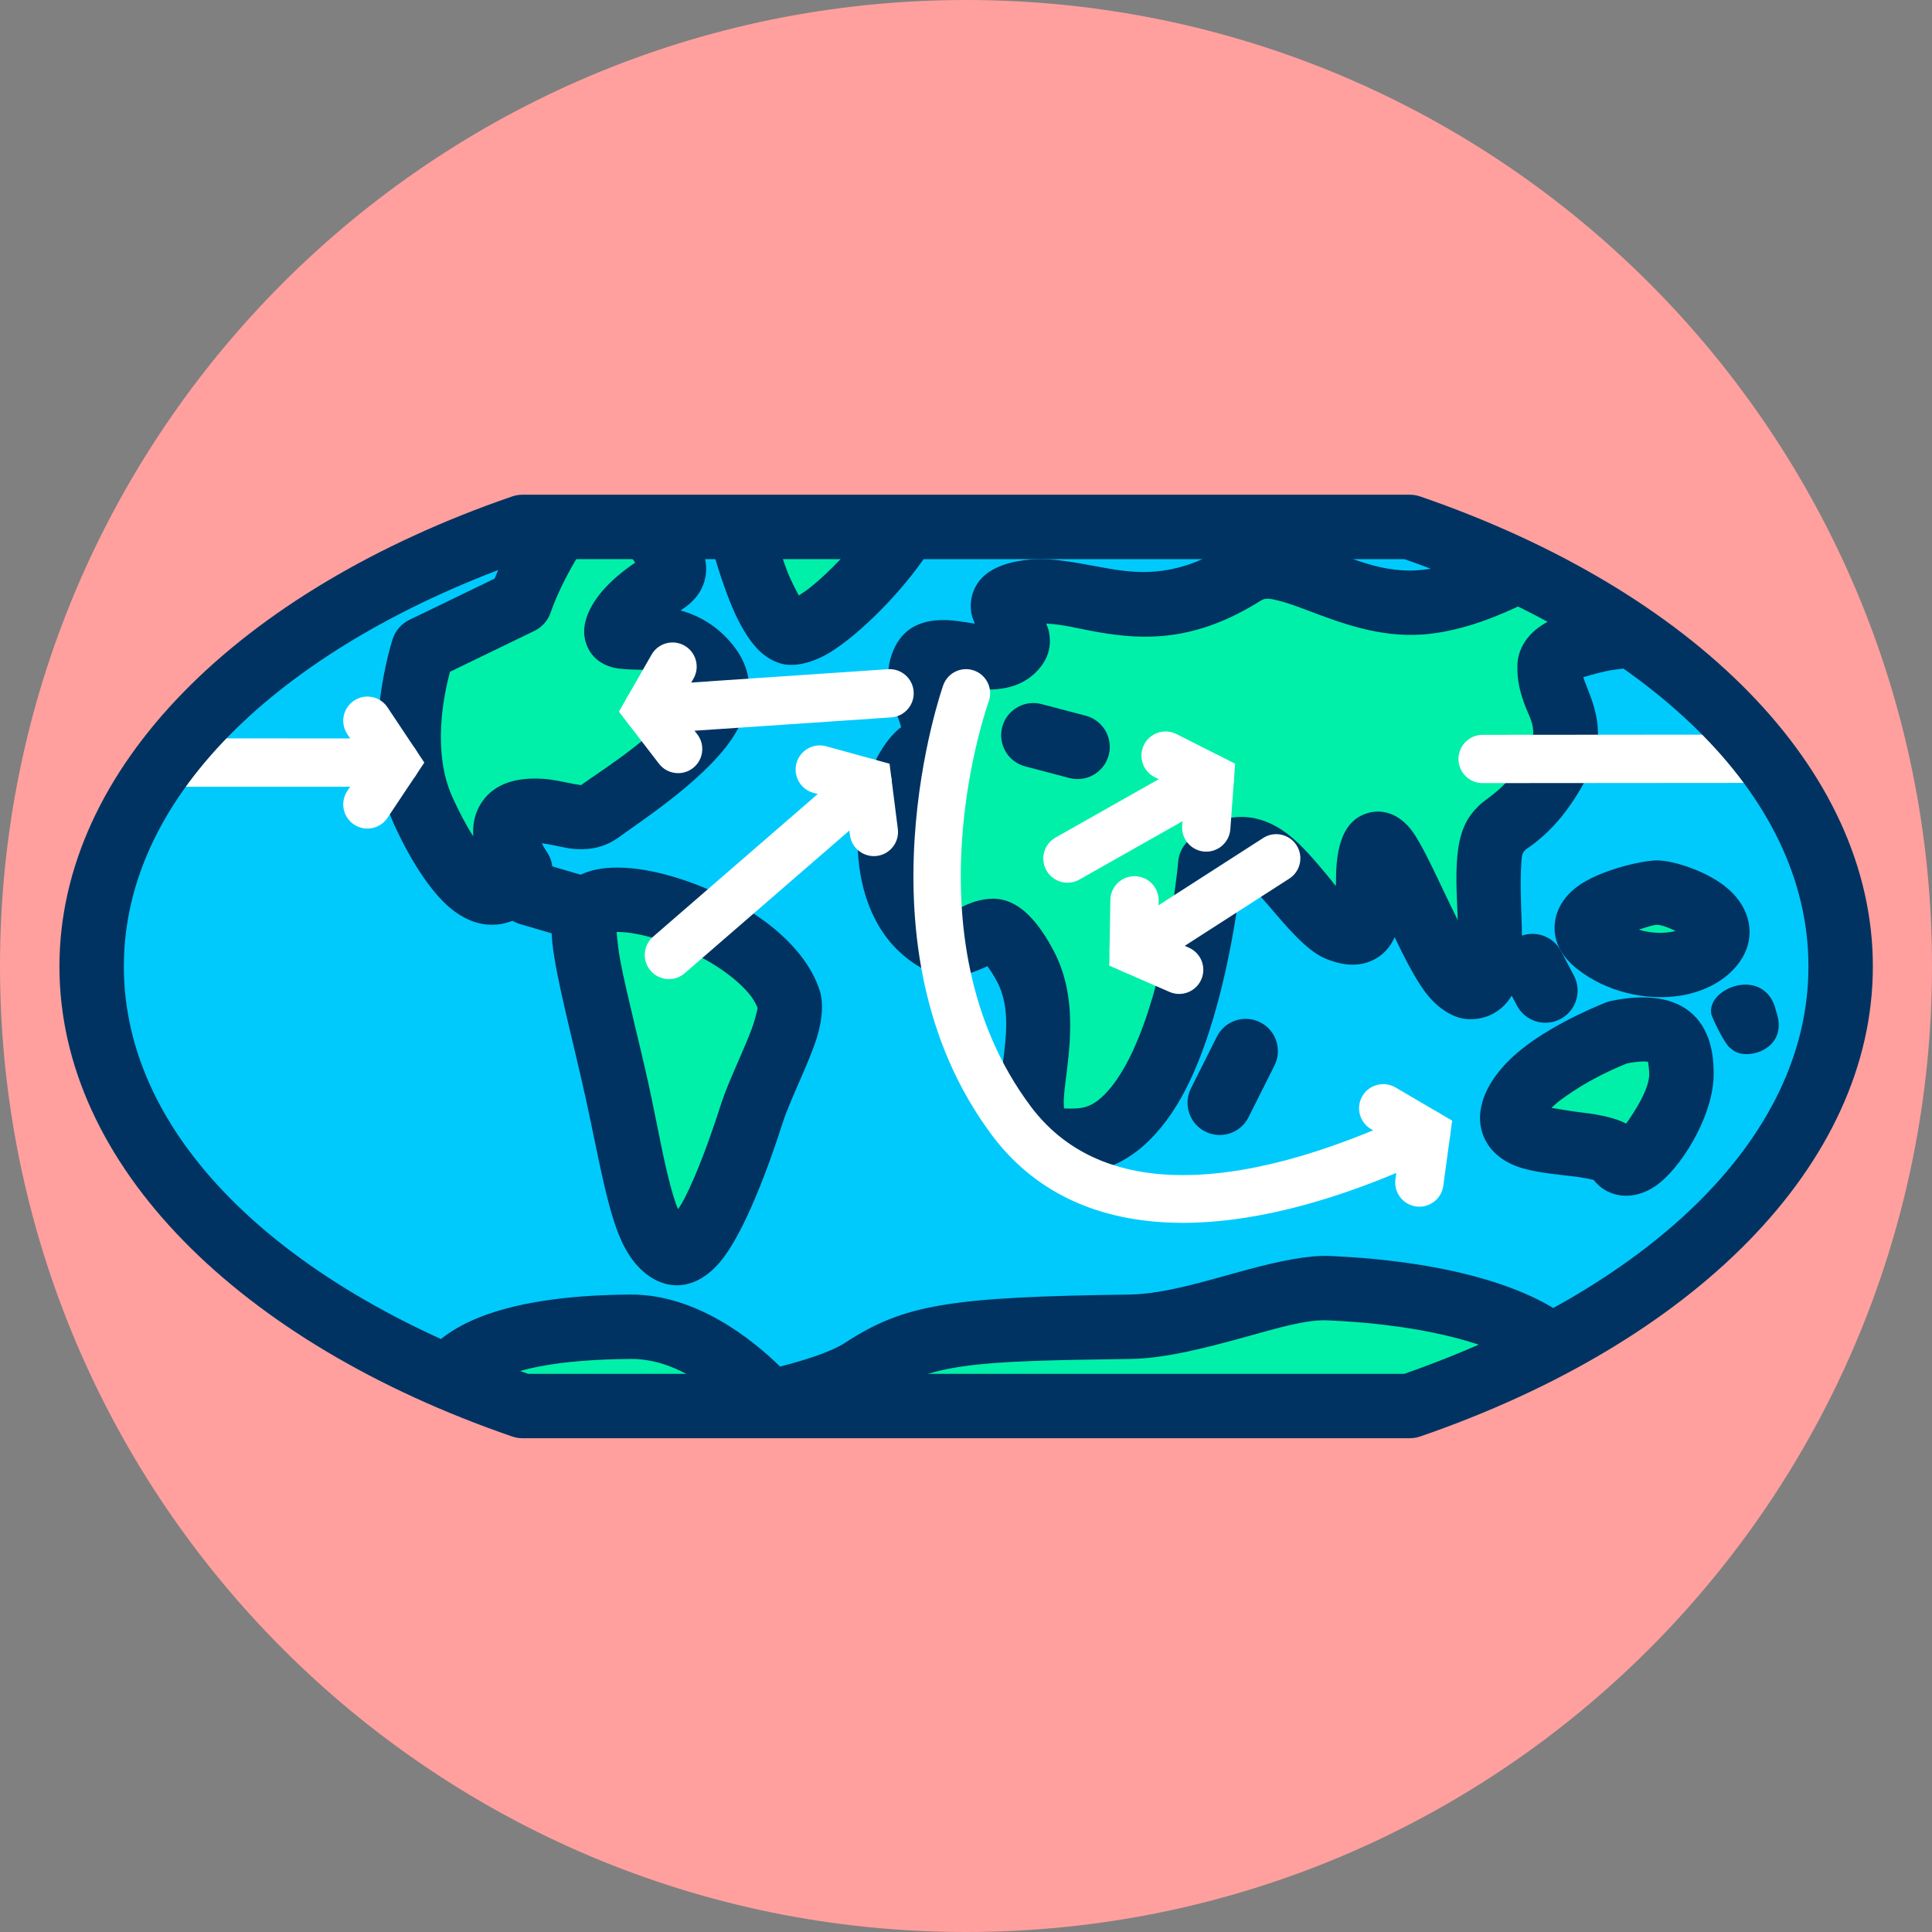
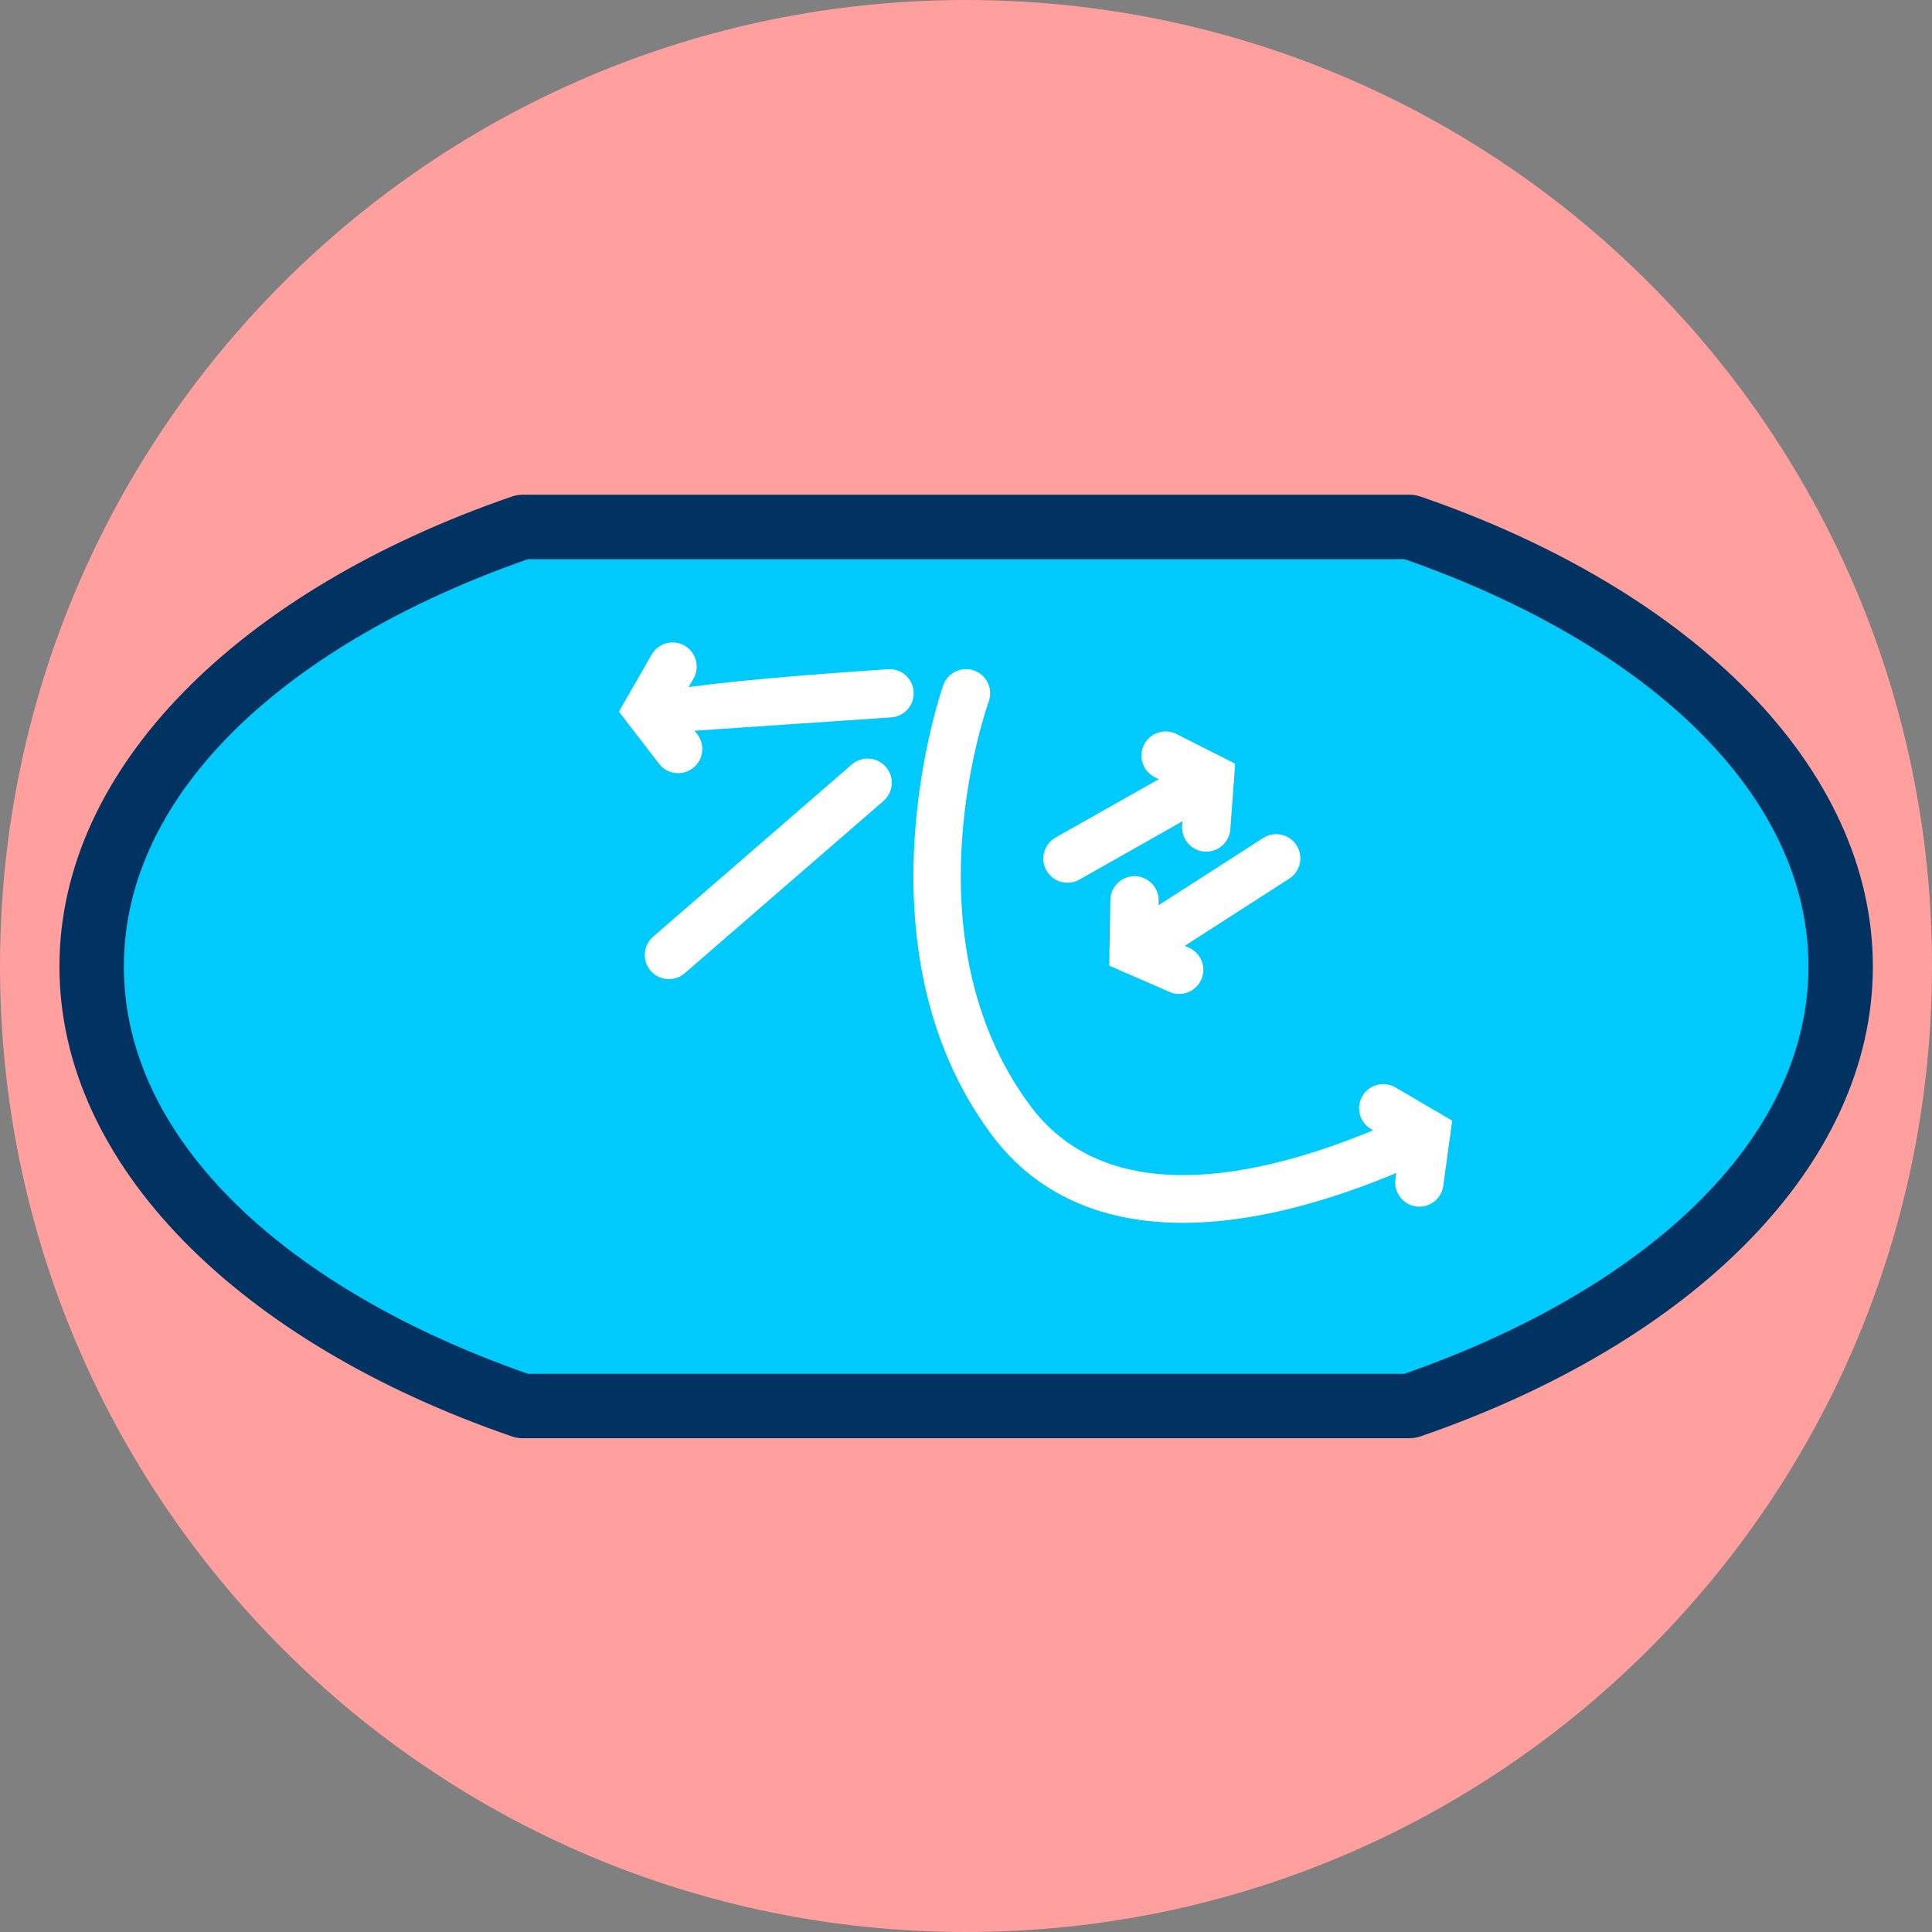
<svg xmlns="http://www.w3.org/2000/svg" xmlns:ns1="http://www.serif.com/" width="100%" height="100%" viewBox="0 0 120 120" version="1.1" xml:space="preserve" style="fill-rule:evenodd;clip-rule:evenodd;stroke-linejoin:round;stroke-miterlimit:2;">
  <rect x="0" y="0" width="120" height="120" fill="#808080" stroke="none" />
  <g transform="matrix(1,0,0,1,-134.664,-444.244)">
    <g id="_2-4" ns1:id="2-4" transform="matrix(1,0,0,1,134.664,444.244)">
-       <rect x="0" y="0" width="120" height="120" style="fill:none;" />
      <g id="Warstwa-1" ns1:id="Warstwa 1">
        <path d="M120,60C120,93.14 93.137,120 60,120C26.86,120 0,93.136 0,60C0,26.86 26.863,0 60,0C93.14,0 120,26.864 120,60" style="fill:rgb(255,159,158);fill-rule:nonzero;" />
        <g transform="matrix(0.937,0,0,0.937,3.789,-126.849)">
          <path d="M89.402,170.306C106.492,176.188 117.969,187.04 117.969,199.443C117.969,211.846 106.492,222.698 89.402,228.58L30.598,228.58C13.508,222.698 2.031,211.846 2.031,199.443C2.031,187.04 13.508,176.188 30.598,170.306L89.402,170.306Z" style="fill:rgb(0,202,251);" />
          <clipPath id="_clip1">
-             <path d="M89.402,170.306C106.492,176.188 117.969,187.04 117.969,199.443C117.969,211.846 106.492,222.698 89.402,228.58L30.598,228.58C13.508,222.698 2.031,211.846 2.031,199.443C2.031,187.04 13.508,176.188 30.598,170.306L89.402,170.306Z" />
-           </clipPath>
+             </clipPath>
          <g clip-path="url(#_clip1)">
            <path d="M98.488,224.395C98.488,224.395 95.086,221.264 84.04,220.768C80.839,220.624 75.115,223.269 70.856,223.325C59.678,223.473 56.81,223.791 53.174,226.157C50.645,227.802 44.228,228.741 47.2,228.58C47.2,228.58 43.042,223.287 37.747,223.325C23.881,223.426 25.317,228.58 25.317,228.58C25.317,228.58 24.061,234.435 43.139,234.812C62.216,235.188 88.698,237.573 94.095,233.431C99.492,229.289 98.488,224.395 98.488,224.395Z" style="fill:rgb(0,239,169);" />
            <path d="M47.669,225.966C45.837,224.173 42.101,221.159 37.731,221.191C23.638,221.293 22.972,226.716 23.152,228.553C23.062,229.38 23.186,231.362 25.815,233.28C28.047,234.908 32.817,236.743 43.097,236.946C56.509,237.211 73.565,238.456 84.451,237.758C89.667,237.423 93.577,236.52 95.395,235.125C102.004,230.053 100.579,223.966 100.579,223.966C100.489,223.527 100.263,223.127 99.933,222.824C99.933,222.824 96.256,219.179 84.136,218.635C82.684,218.57 80.768,218.971 78.691,219.527C76.111,220.218 73.225,221.159 70.828,221.191C58.916,221.349 55.884,221.846 52.009,224.367C50.93,225.07 49.055,225.601 47.669,225.966ZM44.294,228.558C42.93,227.243 40.547,225.44 37.762,225.46C32.792,225.496 29.999,226.163 28.457,227.062C27.69,227.51 27.409,228.174 27.409,228.174C27.409,228.174 27.384,228.05 27.384,228.05C27.384,228.05 25.317,230.715 25.317,230.715L27.434,228.782C27.434,228.782 27.699,229.368 28.332,229.83C30.242,231.224 34.383,232.504 43.181,232.677C56.477,232.94 73.385,234.189 84.177,233.497C88.253,233.235 91.375,232.828 92.795,231.738C95.843,229.399 96.362,226.802 96.419,225.561L96.418,225.561C95.089,224.808 91.463,223.238 83.945,222.9C82.512,222.836 80.526,223.448 78.411,224.03C75.867,224.73 73.176,225.43 70.884,225.46C60.44,225.598 57.735,225.736 54.338,227.946C53.048,228.785 50.331,229.639 48.69,230.108C48.326,230.464 47.841,230.684 47.315,230.712C45.994,230.783 45.38,230.433 45.256,230.351C44.581,229.902 44.36,229.314 44.306,228.775C44.299,228.705 44.295,228.632 44.294,228.558Z" style="fill:rgb(0,51,97);" />
            <path d="M30.444,193.052C30.444,193.052 27.45,188.822 31.849,189.136C33.255,189.237 34.584,189.986 35.743,189.136C37.733,187.676 45.605,182.911 42.894,179.497C40.183,176.083 35.464,178.995 37.171,176.385C38.878,173.774 41.589,174.276 40.284,172.168C38.978,170.059 35.866,166.176 33.556,169.443C31.247,172.71 30.444,175.28 30.444,175.28L24.018,178.393C24.018,178.393 21.909,184.517 24.018,189.136C26.126,193.755 28.636,196.365 30.444,193.052Z" style="fill:rgb(0,239,169);" />
            <path d="M31.87,191.281C32.665,191.365 33.434,191.624 34.161,191.664C35.157,191.718 36.103,191.519 37.005,190.858C38.528,189.741 43.128,186.773 44.778,183.861C45.891,181.898 45.965,179.931 44.566,178.17C43.525,176.858 42.284,176.184 41.066,175.844C41.277,175.708 41.464,175.575 41.623,175.44C42.161,174.984 42.492,174.469 42.654,173.892C42.849,173.197 42.863,172.279 42.099,171.044C41.316,169.779 39.962,168.008 38.487,167.017C37.426,166.305 36.288,165.962 35.19,166.069C34.045,166.182 32.85,166.743 31.813,168.211C30.14,170.578 29.193,172.617 28.742,173.733C28.742,173.732 23.087,176.471 23.087,176.471C22.576,176.719 22.184,177.161 21.999,177.698C21.999,177.698 19.657,184.724 22.076,190.023C23.321,192.75 24.765,194.829 26.085,195.793C27.264,196.654 28.456,196.855 29.559,196.54C30.5,196.272 31.504,195.566 32.318,194.074C32.708,193.359 32.657,192.484 32.186,191.819C32.186,191.819 32.031,191.597 31.87,191.281ZM38.063,172.674C37.286,173.194 36.118,174.094 35.384,175.216C34.514,176.547 34.628,177.485 34.798,177.998C35.044,178.74 35.577,179.36 36.602,179.628C37.004,179.733 37.64,179.758 38.407,179.776C39.219,179.794 40.393,179.78 41.222,180.825C41.358,180.995 41.317,181.186 41.246,181.376C41.094,181.78 40.813,182.179 40.48,182.579C38.726,184.687 35.599,186.594 34.48,187.415C34.443,187.442 34.401,187.401 34.36,187.398C34.21,187.387 34.058,187.359 33.903,187.329C33.289,187.209 32.651,187.053 32.002,187.007C29.405,186.821 28.268,187.852 27.738,188.809C27.412,189.397 27.278,190.091 27.328,190.817C26.86,190.091 26.402,189.219 25.96,188.25C24.595,185.261 25.346,181.533 25.787,179.908C25.787,179.908 31.374,177.201 31.374,177.201C31.905,176.944 32.306,176.48 32.481,175.917C32.481,175.917 33.222,173.615 35.3,170.675C35.426,170.497 35.459,170.307 35.598,170.319C35.955,170.35 36.264,170.651 36.589,170.944C37.154,171.453 37.662,172.092 38.063,172.674Z" style="fill:rgb(0,51,97);" />
            <path d="M44.473,168.184C44.473,168.184 46.316,176.833 48.326,177.315C50.337,177.797 58.771,168.881 56.763,166.552C54.755,164.222 44.473,168.184 44.473,168.184Z" style="fill:rgb(0,239,169);" />
            <path d="M43.705,166.192C42.726,166.57 42.166,167.603 42.385,168.629C42.385,168.629 43.355,173.134 44.664,176.014C45.175,177.137 45.77,178.041 46.341,178.568C46.823,179.013 47.335,179.273 47.829,179.391C48.54,179.562 49.741,179.404 51.077,178.561C52.835,177.451 55.272,175.084 56.969,172.737C58.272,170.937 59.102,169.109 59.193,167.795C59.268,166.722 58.965,165.837 58.38,165.158C57.883,164.582 57.172,164.14 56.251,163.901C55.379,163.675 54.254,163.63 53.013,163.753C49.066,164.142 43.705,166.192 43.705,166.192ZM54.734,167.97C54.478,168.552 54.007,169.547 53.51,170.234C52.436,171.718 51.012,173.222 49.754,174.249C49.494,174.462 49.179,174.676 48.909,174.849C48.655,174.382 48.311,173.711 48.103,173.149C47.65,171.932 47.268,170.595 46.997,169.555L46.997,169.555C48.312,169.118 50.182,168.553 51.964,168.218C52.916,168.039 53.839,167.922 54.61,167.959C54.649,167.961 54.69,167.965 54.734,167.97Z" style="fill:rgb(0,51,97);" />
            <path d="M40.539,218.39C42.134,218.967 44.099,214.464 45.797,209.183C46.549,206.843 48.701,203.141 48.27,201.723C46.864,197.104 36.824,193.59 34.916,195.598C33.958,196.606 35.693,202.388 36.856,207.677C38.01,212.925 38.58,217.682 40.539,218.39Z" style="fill:rgb(0,239,169);" />
            <path d="M39.812,220.398C40.978,220.819 42.402,220.554 43.688,219.031C45.03,217.443 46.535,213.863 47.829,209.836C48.358,208.192 49.574,205.877 50.108,204.147C50.493,202.899 50.531,201.82 50.312,201.101C49.802,199.426 48.484,197.81 46.698,196.485C44.362,194.753 41.24,193.489 38.738,193.058C37.48,192.842 36.355,192.837 35.494,193.015C34.566,193.206 33.857,193.613 33.368,194.128C32.835,194.689 32.367,195.986 32.57,197.879C32.831,200.312 33.938,204.349 34.771,208.135C35.618,211.99 36.203,215.583 37.16,217.652C37.845,219.132 38.783,220.025 39.812,220.398ZM36.829,197.157L36.891,197.155C37.618,197.159 38.499,197.327 39.428,197.602C41.225,198.137 43.19,199.084 44.628,200.287C45.332,200.876 45.921,201.506 46.181,202.206C46.139,202.391 45.978,203.072 45.803,203.538C45.193,205.166 44.224,207.099 43.764,208.53C42.989,210.942 42.162,213.186 41.336,214.804C41.214,215.044 41.061,215.297 40.909,215.529C40.848,215.395 40.792,215.259 40.747,215.129C40.069,213.162 39.613,210.275 38.941,207.219C38.317,204.381 37.526,201.401 37.082,199.101C36.953,198.435 36.873,197.676 36.829,197.157Z" style="fill:rgb(0,51,97);" />
            <path d="M103.194,203.815C103.194,203.815 97.069,206.124 96.266,209.036C95.463,211.948 102.29,210.542 103.194,212.149C104.097,213.755 107.31,209.645 107.411,206.73C107.511,203.815 106.106,203.213 103.194,203.815Z" style="fill:rgb(0,239,169);" />
            <path d="M101.595,213.591C102.015,214.135 102.543,214.43 103.107,214.567C103.822,214.74 104.736,214.636 105.669,214.014C107.324,212.91 109.452,209.482 109.544,206.804C109.61,204.91 109.121,203.66 108.404,202.853C107.357,201.676 105.521,201.154 102.761,201.725C102.652,201.747 102.545,201.778 102.441,201.818C102.441,201.818 99.094,203.09 96.775,204.964C95.503,205.991 94.552,207.22 94.208,208.468C93.957,209.376 94.055,210.12 94.315,210.738C94.668,211.579 95.388,212.266 96.472,212.682C97.504,213.078 99.033,213.215 100.401,213.375C100.795,213.421 101.342,213.536 101.595,213.591ZM105.2,205.762C105.232,205.952 105.288,206.343 105.277,206.657C105.244,207.621 104.323,209.056 103.75,209.86C103.072,209.498 102.029,209.266 100.875,209.132C100.293,209.064 99.441,208.927 98.804,208.819C99.183,208.418 99.718,208.063 100.237,207.716C101.684,206.75 103.297,206.072 103.793,205.873L103.8,205.871C104.197,205.794 104.554,205.746 104.873,205.74C104.974,205.737 105.105,205.75 105.2,205.762Z" style="fill:rgb(0,51,97);" />
            <g transform="matrix(1,0,0,1.067,0,-14.889)">
              <path d="M105.804,196.285C104.518,196.285 99.318,197.582 101.808,199.443C104.298,201.305 108.224,201.15 109.524,199.443C110.825,197.736 107.09,196.285 105.804,196.285Z" style="fill:rgb(0,239,169);" />
            </g>
            <g transform="matrix(1,0,0,1.067,0,-14.889)">
              <path d="M105.804,194.284C104.784,194.284 101.905,194.912 100.473,195.937C99.547,196.6 99.077,197.435 99.015,198.258C98.953,199.07 99.217,200.066 100.477,201.007C102.45,202.482 105.104,203.005 107.284,202.695C109.015,202.449 110.444,201.68 111.262,200.606C111.808,199.889 111.972,199.178 111.922,198.509C111.859,197.659 111.403,196.816 110.588,196.117C109.278,194.995 106.905,194.284 105.804,194.284ZM107.026,198.671C106.97,198.642 106.915,198.616 106.865,198.595C106.459,198.425 106.055,198.285 105.804,198.285C105.592,198.285 105.101,198.422 104.593,198.586C105.282,198.784 106.003,198.83 106.644,198.739C106.775,198.72 106.904,198.699 107.026,198.671Z" style="fill:rgb(0,51,97);" />
            </g>
            <path d="M76.185,192.67C76.185,192.67 74.678,210.04 67.851,210.944C61.023,211.848 66.746,204.811 63.935,199.443C61.124,194.076 60.546,200.109 57.07,196.942C53.593,193.774 54.923,186.614 57.07,185.209C59.216,183.803 56.406,181.538 57.07,179.517C57.816,177.242 61.782,180.221 63.277,178.245C64.166,177.069 60.191,174.937 64.456,174.597C68.171,174.301 72.114,177.356 78.413,173.374C81.101,171.675 85.065,175.664 90.082,175.31C95.422,174.933 101.142,170.306 101.142,170.306L109.795,177.334C109.795,177.334 98.776,177.007 98.676,179.517C98.575,182.027 101.085,183.131 98.676,186.947C96.266,190.762 94.86,189.357 94.659,192.67C94.458,195.983 95.563,200.903 93.354,200.803C91.145,200.702 87.962,189.168 86.928,191.666C86.069,193.741 87.824,198.305 84.619,196.942C82.164,195.898 79.799,189.156 76.185,192.67Z" style="fill:rgb(0,239,169);" />
            <path d="M60.579,176.719C59.817,176.6 59.059,176.466 58.416,176.478C56.798,176.509 55.599,177.151 55.041,178.851C54.701,179.886 54.81,180.963 55.149,182.023C55.27,182.4 55.418,182.775 55.554,183.141C55.598,183.262 55.65,183.434 55.69,183.573C54.572,184.435 53.491,186.308 53.045,188.631C52.401,191.984 53.012,196.133 55.632,198.52C57.45,200.176 58.876,200.207 60.027,199.946C60.437,199.853 61.018,199.605 61.408,199.426C61.588,199.672 61.839,200.042 62.044,200.434C62.847,201.967 62.687,203.681 62.515,205.201C62.357,206.602 62.157,207.891 62.2,208.92C62.263,210.46 62.809,211.605 63.853,212.349C64.68,212.938 66,213.342 68.131,213.06C70.801,212.707 73.005,210.601 74.56,207.574C76.927,202.971 77.912,196.258 78.208,193.801L78.208,193.801C78.221,193.799 78.234,193.799 78.248,193.799C78.466,193.805 78.633,193.983 78.827,194.141C79.237,194.477 79.624,194.912 80.005,195.359C81.283,196.86 82.575,198.392 83.783,198.906C85.198,199.508 86.195,199.366 86.868,199.069C87.541,198.773 88.074,198.255 88.404,197.504C89.05,198.852 89.72,200.161 90.356,201.039C91.299,202.34 92.41,202.897 93.257,202.935C94.047,202.971 94.687,202.759 95.216,202.398C95.848,201.967 96.359,201.27 96.631,200.283C97.104,198.561 96.641,195.263 96.79,192.799C96.818,192.339 96.817,192.058 96.943,191.867C97.092,191.641 97.333,191.54 97.592,191.338C98.349,190.747 99.321,189.922 100.48,188.087C102.178,185.398 102.032,183.643 101.59,182.14C101.447,181.656 101.257,181.2 101.078,180.737C101.018,180.584 100.956,180.43 100.907,180.269C101.413,180.113 102.252,179.873 102.929,179.778C105.964,179.353 109.732,179.468 109.732,179.468C110.647,179.495 111.477,178.936 111.796,178.078C112.115,177.22 111.852,176.254 111.141,175.677L102.488,168.649C101.705,168.013 100.584,168.012 99.799,168.646C99.799,168.646 94.709,172.843 89.932,173.18C87.234,173.371 84.898,172.072 82.923,171.402C80.751,170.665 78.861,170.565 77.272,171.57C74.106,173.571 71.649,173.444 69.518,173.081C67.635,172.76 65.938,172.337 64.286,172.469C61.963,172.654 61.063,173.53 60.694,174.144C60.344,174.727 60.232,175.364 60.351,176.053C60.381,176.226 60.468,176.465 60.579,176.719ZM92.59,196.375C91.414,194.029 90.237,191.248 89.413,190.271C88.439,189.117 87.338,189.053 86.59,189.282C86.041,189.45 85.374,189.839 84.955,190.85C84.659,191.566 84.536,192.481 84.522,193.443L84.511,194.116C84.359,193.928 84.203,193.727 84.038,193.528C83.176,192.493 82.262,191.383 81.295,190.652C80.32,189.915 79.272,189.513 78.18,189.53C77.107,189.547 75.921,189.948 74.696,191.139C74.329,191.497 74.102,191.975 74.058,192.486C74.058,192.486 73.546,198.438 71.73,203.385C71.177,204.892 70.508,206.305 69.665,207.372C69.068,208.127 68.41,208.717 67.571,208.828C67.188,208.878 66.745,208.866 66.487,208.851C66.474,208.69 66.462,208.476 66.469,208.314C66.497,207.719 66.591,207.049 66.68,206.334C66.986,203.874 67.165,201.01 65.826,198.453C63.872,194.721 62.075,194.766 60.792,195.084C60.431,195.173 60.068,195.324 59.701,195.504C59.504,195.6 59.311,195.739 59.077,195.783C58.9,195.817 58.782,195.613 58.507,195.364C56.954,193.948 56.856,191.425 57.238,189.437C57.369,188.755 57.566,188.128 57.821,187.62C57.955,187.352 58.066,187.108 58.239,186.995C58.98,186.509 59.418,185.95 59.686,185.38C60.077,184.548 60.116,183.637 59.879,182.672C59.749,182.142 59.523,181.582 59.317,181.015C59.297,180.961 59.274,180.908 59.249,180.855L60.368,181.006C62.209,181.26 63.905,180.953 64.979,179.533C65.503,178.84 65.65,178.074 65.488,177.249C65.459,177.102 65.393,176.915 65.308,176.714C66.413,176.757 67.553,177.077 68.801,177.29C71.756,177.794 75.161,177.955 79.553,175.179C79.881,174.971 80.261,175.089 80.68,175.187C81.285,175.33 81.93,175.573 82.618,175.834C84.832,176.673 87.39,177.64 90.232,177.439C94.434,177.143 98.862,174.495 101.065,172.994C101.065,172.994 104.026,175.399 104.026,175.399C102.157,175.561 100.26,175.849 99.047,176.356C97.359,177.062 96.59,178.251 96.542,179.431C96.499,180.506 96.758,181.406 97.096,182.278C97.314,182.841 97.65,183.366 97.582,184.09C97.538,184.568 97.31,185.111 96.871,185.807C95.572,187.863 94.569,188.203 93.959,188.811C93.23,189.537 92.658,190.407 92.528,192.541C92.457,193.716 92.536,195.082 92.59,196.375Z" style="fill:rgb(0,51,97);" />
            <g transform="matrix(0.951,-0.18,-0.18,0.341,41.325,153.041)">
              <path d="M112.921,206.024L112.592,204.817" style="fill:none;" />
            </g>
            <g transform="matrix(0.951,-0.18,-0.18,0.341,41.325,153.041)">
              <path d="M113.058,211.765C114.623,215.226 117.666,214.426 114.973,205.434C114.926,205.275 114.713,204.464 114.661,204.289C111.977,195.234 108.639,197.773 110.1,203.505C110.261,204.141 112.467,210.925 113.058,211.765Z" style="fill:rgb(0,51,97);" />
            </g>
            <g transform="matrix(1.053,0.39,-0.144,1.146,22.873,-67.315)">
              <path d="M99.133,200.43L98.169,199.341" style="fill:none;" />
            </g>
            <g transform="matrix(1.053,0.39,-0.144,1.146,22.873,-67.315)">
              <path d="M100.732,199.016L99.768,197.926C99.15,197.228 97.932,197.295 97.05,198.075C96.167,198.856 95.953,200.057 96.571,200.756L97.535,201.845C98.153,202.544 99.371,202.477 100.253,201.696C101.136,200.915 101.35,199.714 100.732,199.016Z" style="fill:rgb(0,51,97);" />
            </g>
            <path d="M76.809,208.481L78.531,205.05" style="fill:none;" />
            <path d="M78.717,209.439L80.439,206.007C80.967,204.954 80.541,203.67 79.488,203.142C78.435,202.613 77.151,203.039 76.623,204.092L74.901,207.523C74.372,208.577 74.798,209.861 75.851,210.389C76.904,210.918 78.188,210.492 78.717,209.439Z" style="fill:rgb(0,51,97);" />
            <g transform="matrix(1,0,0,1,-3,3)">
              <path d="M34.016,191.58L36.997,192.454" style="fill:none;" />
            </g>
            <g transform="matrix(1,0,0,1,-3,3)">
              <path d="M33.415,193.629L36.397,194.503C37.528,194.834 38.715,194.185 39.046,193.054C39.377,191.924 38.728,190.737 37.598,190.405L34.616,189.531C33.485,189.2 32.298,189.849 31.967,190.98C31.636,192.11 32.285,193.297 33.415,193.629Z" style="fill:rgb(0,51,97);" />
            </g>
            <path d="M64.456,184.115L67.386,184.886" style="fill:none;" />
-             <path d="M63.912,186.18L66.843,186.951C67.982,187.251 69.151,186.569 69.45,185.43C69.75,184.29 69.069,183.122 67.929,182.822L64.999,182.051C63.859,181.751 62.691,182.432 62.391,183.572C62.091,184.711 62.773,185.88 63.912,186.18Z" style="fill:rgb(0,51,97);" />
            <g transform="matrix(0.584,0.124,-0.069,1.06,13.453,-506.803)">
              <path d="M212.749,629.916L245.701,626.047C247.193,625.872 248.326,625.062 248.229,624.24C248.132,623.418 246.843,622.893 245.352,623.068L212.4,626.937C210.908,627.112 209.775,627.922 209.872,628.744C209.968,629.566 211.258,630.092 212.749,629.916Z" style="fill:white;" />
            </g>
            <g transform="matrix(1.821,0.057,-0.29,0.707,-72.448,-263.638)">
              <path d="M149.133,621.187L150.234,623.766C150.234,623.765 149.971,626.453 149.971,626.453C149.869,627.502 150.198,628.882 150.706,629.535C151.214,630.188 151.709,629.866 151.811,628.818L152.32,623.598L150.182,618.59C149.753,617.585 149.169,617.35 148.88,618.067C148.59,618.783 148.703,620.181 149.133,621.187Z" style="fill:white;" />
            </g>
            <g transform="matrix(1.821,0.057,-0.29,0.707,-72.448,-263.638)">
              <path d="M140.712,626.794C140.712,626.794 148.72,626.152 151.633,625.918C152.112,625.88 152.342,624.846 152.145,623.612C151.949,622.378 151.4,621.407 150.921,621.446C148.008,621.679 140,622.321 140,622.321C139.521,622.36 139.291,623.393 139.488,624.627C139.684,625.861 140.233,626.832 140.712,626.794Z" style="fill:white;" />
            </g>
          </g>
        </g>
        <g transform="matrix(0.937,0,0,0.937,3.789,-126.849)">
          <path d="M90.097,168.287C89.874,168.211 89.639,168.171 89.402,168.171L30.598,168.171C30.361,168.171 30.126,168.211 29.903,168.287C11.786,174.523 -0.104,186.295 -0.104,199.443C-0.104,212.591 11.786,224.363 29.903,230.599C30.126,230.676 30.361,230.715 30.598,230.715L89.402,230.715C89.639,230.715 89.874,230.676 90.097,230.599C108.214,224.363 120.104,212.591 120.104,199.443C120.104,186.295 108.214,174.523 90.097,168.287ZM89.044,172.441C104.927,177.993 115.834,187.866 115.834,199.443C115.834,211.021 104.927,220.893 89.045,226.445C89.043,226.446 30.957,226.446 30.957,226.446C15.073,220.894 4.166,211.021 4.166,199.443C4.166,187.866 15.073,177.993 30.955,172.442C30.957,172.441 89.043,172.441 89.043,172.441L89.044,172.441Z" style="fill:rgb(0,51,97);" />
        </g>
        <g transform="matrix(1,0,0,1,-134.664,-577.775)">
-           <path d="M185.184,627.019L187.192,627.572C187.192,627.572 187.454,629.639 187.454,629.639C187.558,630.46 188.309,631.042 189.13,630.938C189.952,630.834 190.534,630.083 190.43,629.261L189.916,625.211L185.98,624.127C185.182,623.907 184.356,624.377 184.136,625.175C183.916,625.973 184.386,626.8 185.184,627.019Z" style="fill:white;" />
-         </g>
+           </g>
        <g transform="matrix(1,0,0,1,-134.664,-577.775)">
          <path d="M177.193,638.223C177.193,638.223 186.071,630.528 189.536,627.525C190.162,626.983 190.23,626.035 189.688,625.409C189.145,624.784 188.197,624.716 187.572,625.258C184.106,628.261 175.228,635.956 175.228,635.956C174.603,636.498 174.535,637.446 175.077,638.072C175.619,638.697 176.568,638.765 177.193,638.223Z" style="fill:white;" />
        </g>
        <g transform="matrix(1,0,0,1,-134.664,-577.775)">
          <path d="M177.973,623.383L176.703,621.732C176.703,621.732 177.738,619.925 177.738,619.925C178.15,619.207 177.901,618.289 177.183,617.878C176.464,617.466 175.547,617.715 175.135,618.434L173.106,621.976L175.595,625.212C176.1,625.868 177.042,625.991 177.698,625.487C178.355,624.982 178.478,624.039 177.973,623.383Z" style="fill:white;" />
        </g>
        <g transform="matrix(1,0,0,1,-134.664,-577.775)">
-           <path d="M189.815,619.34C189.815,619.34 179.139,620.064 174.803,620.358C173.977,620.414 173.352,621.13 173.408,621.956C173.464,622.782 174.18,623.407 175.006,623.351C179.342,623.057 190.018,622.333 190.018,622.333C190.844,622.277 191.469,621.561 191.413,620.735C191.357,619.909 190.641,619.284 189.815,619.34Z" style="fill:white;" />
+           <path d="M189.815,619.34C173.977,620.414 173.352,621.13 173.408,621.956C173.464,622.782 174.18,623.407 175.006,623.351C179.342,623.057 190.018,622.333 190.018,622.333C190.844,622.277 191.469,621.561 191.413,620.735C191.357,619.909 190.641,619.284 189.815,619.34Z" style="fill:white;" />
        </g>
        <g transform="matrix(1,0,0,1,-134.664,-577.775)">
          <path d="M219.82,647.906L221.617,648.959C221.617,648.959 221.337,651.022 221.337,651.022C221.225,651.843 221.801,652.599 222.621,652.711C223.441,652.822 224.198,652.247 224.309,651.427L224.859,647.381L221.337,645.317C220.622,644.899 219.703,645.139 219.284,645.853C218.866,646.568 219.106,647.487 219.82,647.906Z" style="fill:white;" />
        </g>
        <g transform="matrix(1,0,0,1,-134.664,-577.775)">
          <path d="M193.252,620.33C193.252,620.33 187.496,636.532 196.272,648.279C201.331,655.049 211.047,655.562 223.877,649.527C224.626,649.175 224.948,648.281 224.596,647.531C224.243,646.782 223.349,646.46 222.6,646.813C216.872,649.507 211.845,650.862 207.676,650.756C203.827,650.657 200.761,649.274 198.676,646.483C190.785,635.922 196.076,621.343 196.076,621.343C196.356,620.564 195.95,619.704 195.171,619.425C194.392,619.145 193.532,619.551 193.252,620.33Z" style="fill:white;" />
        </g>
        <g transform="matrix(1,0,0,1,-133.03,-581.475)">
          <path d="M204.749,629.746L206.608,630.686C206.608,630.686 206.456,632.763 206.456,632.763C206.395,633.589 207.016,634.308 207.842,634.369C208.667,634.429 209.387,633.808 209.448,632.983L209.746,628.911L206.103,627.069C205.364,626.695 204.461,626.992 204.087,627.731C203.714,628.47 204.01,629.373 204.749,629.746Z" style="fill:white;" />
        </g>
        <g transform="matrix(1,0,0,1,-133.03,-581.475)">
          <path d="M200.07,636.108C200.07,636.108 206.007,632.749 208.916,631.104C209.636,630.696 209.89,629.78 209.483,629.06C209.075,628.339 208.159,628.085 207.439,628.493C204.53,630.138 198.593,633.496 198.593,633.496C197.872,633.904 197.618,634.82 198.025,635.54C198.433,636.261 199.349,636.515 200.07,636.108Z" style="fill:white;" />
        </g>
        <g transform="matrix(-0.982,0.188,-0.188,-0.982,391.604,635.041)">
          <path d="M203.79,625.756L205.508,626.933C205.508,626.933 205.083,628.972 205.083,628.972C204.914,629.782 205.434,630.578 206.245,630.747C207.055,630.916 207.851,630.395 208.02,629.585L208.853,625.588L205.485,623.281C204.802,622.813 203.868,622.988 203.4,623.671C202.932,624.354 203.107,625.288 203.79,625.756Z" style="fill:white;" />
        </g>
        <g transform="matrix(-0.982,0.188,-0.188,-0.982,391.604,635.041)">
          <path d="M197.973,631.579C197.973,631.579 204.564,628.929 207.74,627.652C208.509,627.343 208.881,626.469 208.573,625.701C208.264,624.933 207.389,624.56 206.621,624.869C203.445,626.146 196.854,628.796 196.854,628.796C196.086,629.105 195.713,629.979 196.022,630.747C196.331,631.515 197.205,631.888 197.973,631.579Z" style="fill:white;" />
        </g>
      </g>
    </g>
  </g>
</svg>